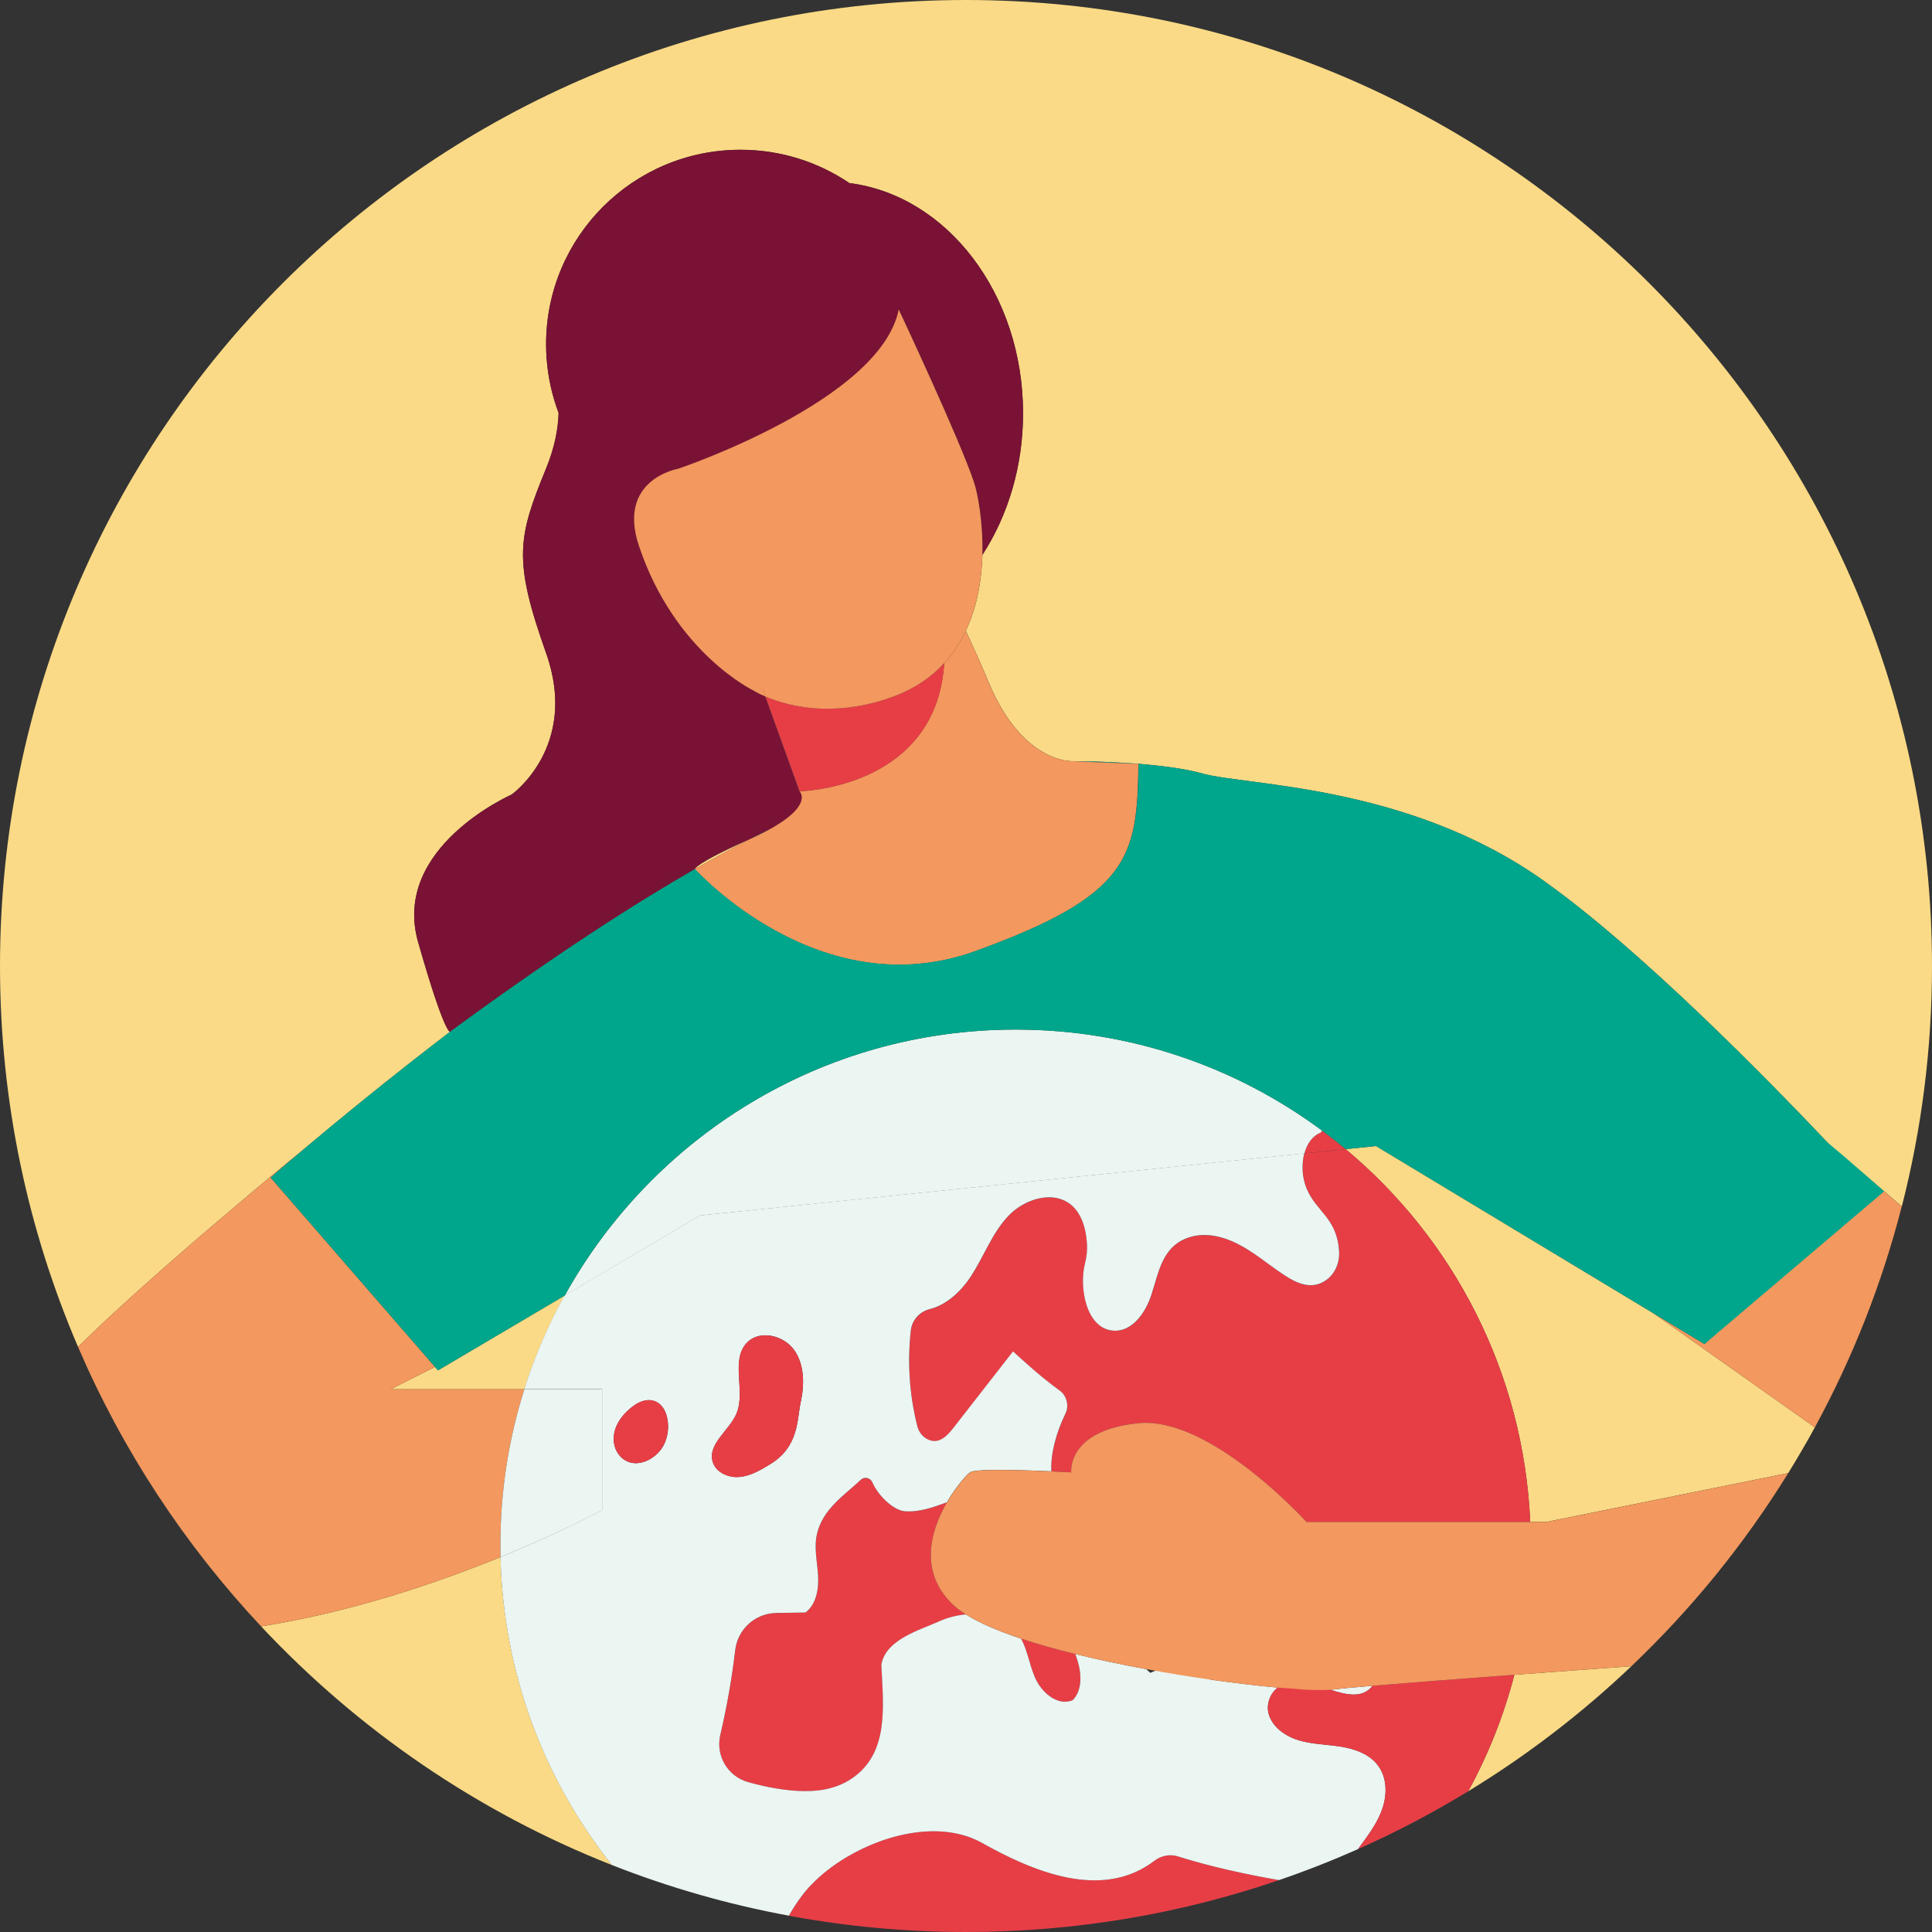
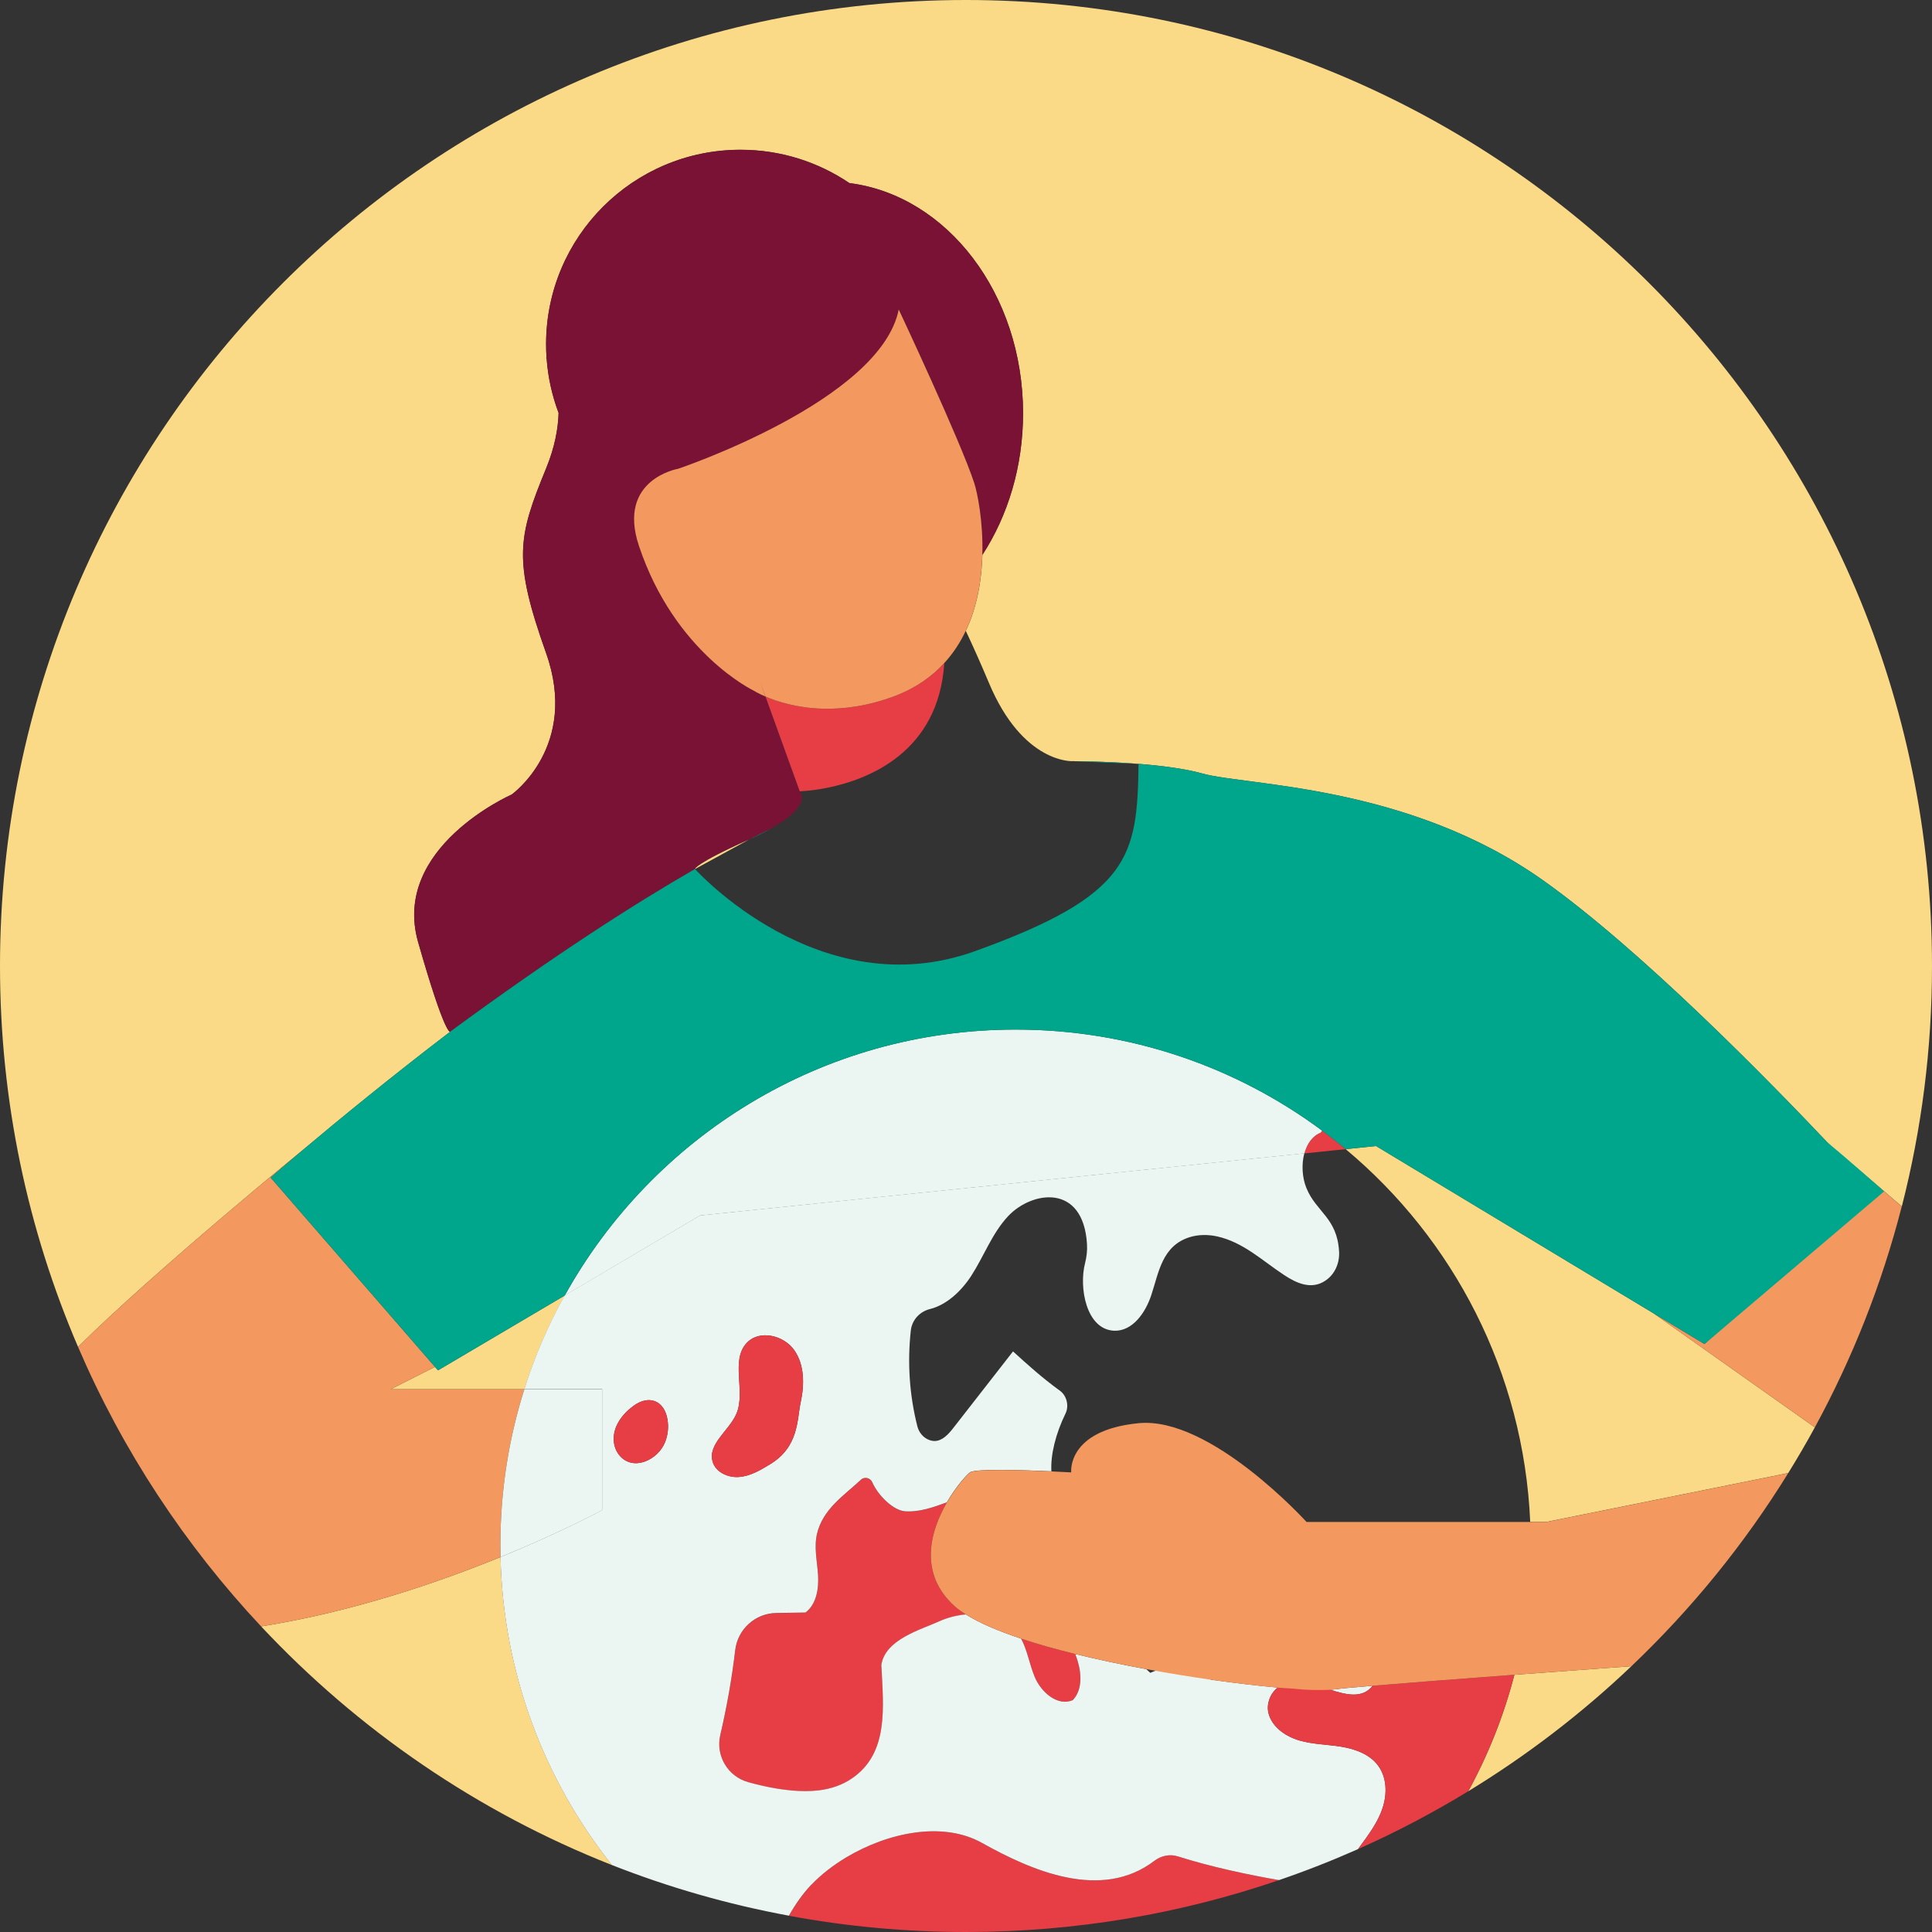
<svg xmlns="http://www.w3.org/2000/svg" width="50" height="50" viewBox="0 0 50 50" fill="none">
  <rect x="0" y="0" width="50" height="50" fill="#333333" stroke="none" />
  <path d="M11.258 35.375L10.11 35.954H13.57C13.839 35.105 14.191 34.293 14.616 33.527L11.336 35.464L11.258 35.375Z" fill="#FADA86" />
  <path d="M6.757 42.091C9.268 44.77 12.361 46.898 15.836 48.267C14.09 46.068 13.025 43.305 12.954 40.296C11.332 40.958 9.115 41.717 6.757 42.091Z" fill="#FADA86" />
  <path d="M37.998 46.358C39.52 45.429 40.936 44.343 42.221 43.121C41.157 43.198 40.131 43.273 39.192 43.343C38.916 44.406 38.513 45.416 37.998 46.358Z" fill="#FADA86" />
  <path d="M35.611 29.659L34.826 29.74C37.614 32.067 39.431 35.513 39.602 39.386H40.024L46.28 38.122C46.519 37.735 46.75 37.341 46.968 36.94L42.793 33.989L35.611 29.659Z" fill="#FADA86" />
  <path d="M24.999 0C11.193 0 0 11.193 0 25C0 28.501 0.721 31.833 2.02 34.858C4.004 32.89 7.903 29.707 7.903 29.707C8.733 29.009 10.073 27.906 11.652 26.7C11.652 26.7 11.521 26.836 10.821 24.383C10.12 21.931 13.241 20.562 13.241 20.562C13.241 20.562 14.992 19.32 14.132 16.9C13.273 14.48 13.4 13.907 14.132 12.123C14.358 11.574 14.444 11.091 14.456 10.686C14.289 10.243 14.182 9.771 14.146 9.279C14.138 9.265 14.132 9.257 14.132 9.257L14.144 9.259C14.136 9.143 14.132 9.025 14.132 8.907C14.132 6.128 16.385 3.875 19.164 3.875C20.208 3.875 21.178 4.193 21.981 4.737C24.507 5.056 26.476 7.602 26.476 10.695C26.476 12.075 26.083 13.345 25.425 14.358C25.407 14.99 25.296 15.691 24.995 16.327C25.183 16.726 25.384 17.175 25.593 17.672C26.471 19.767 27.755 19.699 27.755 19.699C27.755 19.699 28.564 19.699 29.457 19.768H29.466C30.049 19.815 30.666 19.891 31.117 20.018C32.261 20.34 36.443 20.296 39.956 22.798C42.493 24.604 45.788 27.972 47.427 29.707C47.427 29.707 48.167 30.312 49.219 31.223C49.729 29.233 50 27.148 50 25C49.998 11.193 38.805 0 24.999 0Z" fill="#FADA86" />
  <path d="M12.95 39.981C12.95 38.577 13.168 37.225 13.57 35.954H10.11L11.258 35.375L7.004 30.476C7.004 30.476 7.334 30.186 7.903 29.707C7.903 29.707 4.004 32.89 2.02 34.858C3.174 37.545 4.787 39.988 6.757 42.091C9.115 41.717 11.332 40.958 12.954 40.296C12.953 40.191 12.95 40.087 12.95 39.981Z" fill="#F3985E" />
  <path d="M19.378 21.731C19.606 21.629 19.797 21.532 19.957 21.441C19.781 21.526 19.587 21.623 19.378 21.731Z" fill="#00A68B" />
  <path d="M27.755 19.699L29.457 19.768C28.564 19.699 27.755 19.699 27.755 19.699Z" fill="#00A68B" />
  <path d="M20.693 20.477L19.807 18.025C19.616 17.942 19.511 17.876 19.511 17.876C19.511 17.876 17.464 16.904 16.538 14.126C15.964 12.403 17.552 12.133 17.552 12.133C17.552 12.133 22.789 10.376 23.262 8.011C23.262 8.011 24.861 11.413 25.217 12.504C25.296 12.746 25.45 13.486 25.426 14.36C26.084 13.347 26.477 12.077 26.477 10.697C26.477 7.603 24.509 5.058 21.982 4.739C21.178 4.195 20.208 3.877 19.165 3.877C16.386 3.877 14.133 6.13 14.133 8.909C14.133 9.027 14.137 9.145 14.145 9.261L14.133 9.259C14.133 9.259 14.138 9.267 14.147 9.281C14.183 9.773 14.29 10.245 14.457 10.688C14.445 11.093 14.359 11.576 14.133 12.125C13.402 13.908 13.274 14.482 14.133 16.902C14.993 19.322 13.242 20.564 13.242 20.564C13.242 20.564 10.121 21.933 10.822 24.385C11.523 26.837 11.652 26.703 11.652 26.703C14.305 24.677 17.633 22.364 20.347 21.193C20.963 20.729 20.694 20.479 20.694 20.479L20.693 20.477Z" fill="#7A1235" />
  <path d="M17.984 22.492C17.984 22.492 17.99 22.352 19.371 21.734C19.373 21.734 19.376 21.732 19.378 21.731C19.587 21.623 19.781 21.526 19.957 21.441C20.115 21.352 20.242 21.268 20.345 21.191C17.631 22.362 14.305 24.675 11.652 26.7C14.361 24.708 16.445 23.377 17.984 22.492Z" fill="#7A1235" />
-   <path d="M19.371 21.734C17.99 22.352 17.984 22.492 17.984 22.492C18.512 22.189 18.976 21.938 19.378 21.731C19.376 21.732 19.373 21.734 19.371 21.734Z" fill="#FADA86" />
-   <path d="M29.455 19.77L27.753 19.7C27.753 19.7 26.469 19.768 25.591 17.673C25.383 17.177 25.181 16.727 24.993 16.328C24.852 16.625 24.67 16.908 24.436 17.162C24.288 19.464 22.477 20.167 21.43 20.382C20.998 20.47 20.695 20.477 20.695 20.477L19.809 18.026H19.805L20.691 20.478C20.691 20.478 20.962 20.728 20.345 21.191C20.242 21.268 20.113 21.353 19.955 21.442C19.795 21.533 19.604 21.629 19.376 21.732C18.974 21.939 18.511 22.19 17.983 22.494C17.991 22.503 21.204 26.07 25.23 24.62C29.261 23.167 29.428 22.17 29.462 19.772H29.453L29.455 19.77Z" fill="#F3985E" />
+   <path d="M19.371 21.734C17.99 22.352 17.984 22.492 17.984 22.492C19.376 21.732 19.373 21.734 19.371 21.734Z" fill="#FADA86" />
  <path d="M23.16 18.012C22.456 18.278 21.827 18.355 21.295 18.341C20.623 18.322 20.111 18.156 19.811 18.027L20.697 20.478C20.697 20.478 21 20.472 21.432 20.383C22.479 20.168 24.29 19.465 24.438 17.163C24.117 17.512 23.699 17.807 23.16 18.012Z" fill="#E73E46" />
-   <path d="M19.682 17.673L23.94 14.296V14.294L19.68 17.672L19.807 18.025L19.811 18.024L19.683 17.67L19.682 17.673Z" fill="#FADA86" />
  <path d="M23.942 14.294L23.94 14.296C23.94 14.296 23.943 14.301 23.946 14.305C23.946 14.301 23.944 14.298 23.942 14.294Z" fill="#FADA86" />
  <path d="M19.682 17.673L19.809 18.026C20.108 18.155 20.623 18.323 21.295 18.341C21.827 18.355 22.456 18.278 23.16 18.012C23.7 17.807 24.116 17.511 24.436 17.162C24.67 16.908 24.852 16.625 24.993 16.328C25.294 15.692 25.406 14.991 25.423 14.359C25.447 13.485 25.293 12.745 25.214 12.503C24.858 11.411 23.259 8.01 23.259 8.01C22.786 10.375 17.549 12.132 17.549 12.132C17.549 12.132 15.961 12.402 16.535 14.125C17.461 16.903 19.508 17.875 19.508 17.875C19.508 17.875 19.613 17.942 19.804 18.024" fill="#F3985E" />
  <path d="M26.778 43.397C26.941 43.793 27.37 44.17 27.765 43.998C28.016 43.733 27.991 43.31 27.882 42.962C27.865 42.91 27.847 42.858 27.828 42.806C27.328 42.683 26.853 42.55 26.426 42.408C26.589 42.711 26.643 43.074 26.778 43.397Z" fill="#E73E46" />
  <path d="M29.877 48.156C28.506 49.205 26.701 48.414 25.415 47.695C24.393 47.123 22.972 47.43 21.907 48.065C21.555 48.275 21.24 48.522 20.993 48.783C20.78 49.008 20.586 49.282 20.418 49.58C21.903 49.855 23.434 50 24.999 50C27.835 50 30.56 49.527 33.101 48.657C32.297 48.518 31.327 48.311 30.49 48.045C30.28 47.977 30.053 48.023 29.877 48.156Z" fill="#E73E46" />
  <path d="M24.505 38.882C24.151 39.012 23.792 39.14 23.42 39.114C23.129 39.093 22.732 38.721 22.576 38.363C22.524 38.244 22.372 38.21 22.277 38.301C21.859 38.696 21.295 39.05 21.144 39.701C21.064 40.048 21.149 40.407 21.172 40.763C21.193 41.118 21.131 41.52 20.847 41.734L20.09 41.746C19.544 41.755 19.092 42.166 19.028 42.708C18.941 43.446 18.811 44.179 18.642 44.903C18.517 45.44 18.836 45.977 19.367 46.125C19.852 46.26 20.373 46.356 20.843 46.356C20.966 46.356 21.087 46.349 21.203 46.335C21.503 46.298 21.798 46.2 22.049 46.027C23.013 45.371 22.862 44.173 22.81 43.09C22.908 42.43 23.836 42.178 24.286 41.971C24.511 41.868 24.752 41.805 24.997 41.783C24.89 41.715 24.793 41.646 24.714 41.576C23.754 40.717 24.082 39.615 24.505 38.884V38.882Z" fill="#E73E46" />
-   <path d="M34.826 29.74L33.758 29.85C33.68 30.142 33.703 30.487 33.814 30.755C34.066 31.368 34.604 31.518 34.657 32.384C34.676 32.684 34.55 32.983 34.3 33.148C33.937 33.39 33.553 33.21 33.24 33.004C32.678 32.636 32.182 32.153 31.501 32.001C31.266 31.95 31.019 31.95 30.79 32.021C30.071 32.247 29.991 32.937 29.796 33.524C29.647 33.977 29.311 34.461 28.834 34.442C28.11 34.41 27.922 33.318 28.083 32.694C28.124 32.532 28.144 32.363 28.133 32.196C28.035 30.624 26.712 30.823 26.097 31.472C25.679 31.915 25.469 32.508 25.138 33.021C24.884 33.413 24.502 33.775 24.066 33.882C23.803 33.948 23.604 34.165 23.574 34.435C23.482 35.264 23.538 36.108 23.743 36.915C23.782 37.07 23.889 37.203 24.036 37.264C24.089 37.285 24.139 37.296 24.187 37.296C24.391 37.296 24.55 37.118 24.676 36.956C25.19 36.296 25.703 35.637 26.219 34.977C26.592 35.318 26.967 35.658 27.432 35.994C27.612 36.124 27.674 36.39 27.576 36.588C27.323 37.105 27.187 37.657 27.212 38.08C27.513 38.093 27.723 38.105 27.723 38.105C27.723 38.105 27.6 37.016 29.464 36.832C31.327 36.648 33.813 39.386 33.813 39.386L39.602 39.386C39.431 35.513 37.614 32.067 34.826 29.74Z" fill="#E73E46" />
  <path d="M34.224 29.266C34.224 29.266 34.219 29.262 34.217 29.261L34.18 29.312C33.957 29.401 33.823 29.609 33.758 29.85L34.826 29.74C34.63 29.577 34.43 29.418 34.224 29.266Z" fill="#E73E46" />
  <path d="M34.427 43.731C34.854 43.865 35.26 43.964 35.525 43.627C35.023 43.669 34.685 43.701 34.561 43.719C34.523 43.724 34.478 43.727 34.427 43.731Z" fill="#EBF5F2" />
  <path d="M20.993 48.783C21.24 48.522 21.555 48.275 21.907 48.065C22.972 47.43 24.393 47.123 25.415 47.695C26.701 48.414 28.506 49.205 29.877 48.156C30.053 48.023 30.28 47.977 30.49 48.045C31.327 48.311 32.297 48.518 33.101 48.657C33.797 48.419 34.478 48.151 35.145 47.855C35.167 47.825 35.19 47.795 35.211 47.765C35.38 47.536 35.55 47.303 35.675 47.049C35.718 46.964 35.753 46.877 35.783 46.786C35.9 46.426 35.893 46.003 35.667 45.696C35.452 45.401 35.077 45.266 34.714 45.205C34.353 45.146 33.979 45.145 33.627 45.043C33.275 44.94 32.93 44.705 32.832 44.351C32.764 44.106 32.874 43.82 33.069 43.674C32.582 43.63 32.014 43.564 31.408 43.479C31.372 43.504 31.193 43.386 31.154 43.407C30.691 43.082 30.317 43.057 29.769 43.293C29.733 43.262 29.699 43.229 29.665 43.197C29.042 43.082 28.418 42.951 27.828 42.806C27.847 42.858 27.865 42.91 27.882 42.962C27.991 43.31 28.016 43.733 27.765 43.998C27.37 44.17 26.941 43.793 26.778 43.397C26.643 43.074 26.589 42.711 26.426 42.408C25.842 42.214 25.347 42.004 24.996 41.781C24.751 41.803 24.51 41.866 24.285 41.969C23.835 42.175 22.907 42.428 22.809 43.088C22.861 44.171 23.012 45.369 22.048 46.025C21.797 46.198 21.502 46.295 21.202 46.333C21.086 46.347 20.965 46.354 20.842 46.354C20.373 46.354 19.852 46.258 19.366 46.123C18.834 45.975 18.516 45.438 18.641 44.901C18.81 44.177 18.94 43.445 19.027 42.706C19.091 42.164 19.543 41.753 20.089 41.744L20.846 41.732C21.13 41.519 21.193 41.116 21.171 40.761C21.148 40.405 21.063 40.046 21.143 39.699C21.294 39.048 21.858 38.694 22.276 38.299C22.37 38.208 22.523 38.242 22.575 38.361C22.731 38.718 23.128 39.09 23.419 39.112C23.791 39.138 24.15 39.011 24.504 38.88C24.751 38.453 25.031 38.153 25.106 38.102C25.25 38.005 26.491 38.045 27.21 38.077C27.185 37.654 27.321 37.102 27.574 36.585C27.672 36.388 27.61 36.121 27.43 35.991C26.966 35.655 26.591 35.315 26.217 34.974C25.701 35.634 25.187 36.293 24.674 36.953C24.548 37.115 24.389 37.293 24.185 37.293C24.137 37.293 24.087 37.282 24.034 37.261C23.886 37.2 23.78 37.067 23.741 36.912C23.536 36.105 23.48 35.26 23.572 34.432C23.602 34.162 23.801 33.945 24.064 33.879C24.5 33.772 24.882 33.41 25.136 33.018C25.467 32.506 25.677 31.912 26.095 31.469C26.71 30.82 28.033 30.621 28.131 32.193C28.142 32.36 28.122 32.529 28.081 32.691C27.919 33.315 28.108 34.407 28.832 34.439C29.308 34.458 29.644 33.975 29.794 33.521C29.99 32.934 30.07 32.244 30.788 32.018C31.017 31.947 31.264 31.947 31.499 31.998C32.18 32.149 32.676 32.633 33.238 33.001C33.551 33.207 33.935 33.387 34.298 33.145C34.549 32.98 34.675 32.681 34.655 32.381C34.602 31.515 34.064 31.366 33.812 30.752C33.701 30.484 33.678 30.139 33.756 29.847L18.117 31.455L14.613 33.524C14.188 34.29 13.836 35.102 13.568 35.951H15.583V39.079C15.583 39.079 14.558 39.64 12.953 40.295C13.023 43.304 14.087 46.067 15.834 48.266C17.299 48.843 18.832 49.285 20.417 49.578C20.585 49.28 20.779 49.006 20.992 48.781L20.993 48.783ZM17.211 37.325C17.032 37.777 16.4 38.081 16.045 37.681C15.855 37.468 15.84 37.157 15.958 36.895C16.056 36.682 16.211 36.519 16.394 36.385C16.798 36.088 17.196 36.246 17.276 36.742C17.308 36.939 17.286 37.137 17.211 37.325ZM18.443 37.826C18.313 37.366 18.87 37.026 19.059 36.587C19.308 36 18.89 35.195 19.338 34.741C19.667 34.409 20.282 34.558 20.553 34.938C20.823 35.318 20.821 35.833 20.722 36.289C20.624 36.746 20.679 37.443 19.924 37.898C19.679 38.047 19.42 38.2 19.132 38.223C18.846 38.248 18.521 38.101 18.443 37.826Z" fill="#EBF5F2" />
  <path d="M12.954 40.296C14.56 39.641 15.585 39.081 15.585 39.081V35.953L13.57 35.954C13.168 37.225 12.95 38.577 12.95 39.981C12.95 40.087 12.953 40.191 12.954 40.296Z" fill="#EBF5F2" />
  <path d="M34.18 29.312L34.217 29.261C32.001 27.616 29.257 26.645 26.285 26.645C21.262 26.645 16.891 29.425 14.616 33.527L18.119 31.457L33.758 29.85C33.823 29.609 33.957 29.401 34.18 29.312Z" fill="#EBF5F2" />
  <path d="M19.131 38.225C19.419 38.202 19.677 38.049 19.923 37.9C20.678 37.445 20.623 36.748 20.721 36.291C20.821 35.834 20.822 35.32 20.552 34.94C20.282 34.56 19.666 34.41 19.337 34.743C18.889 35.196 19.307 36.002 19.058 36.589C18.869 37.028 18.313 37.368 18.442 37.828C18.52 38.104 18.845 38.251 19.131 38.225Z" fill="#E73E46" />
  <path d="M16.394 36.385C16.211 36.519 16.056 36.682 15.958 36.895C15.84 37.157 15.855 37.468 16.045 37.681C16.4 38.081 17.032 37.777 17.211 37.325C17.286 37.137 17.306 36.938 17.274 36.741C17.194 36.245 16.796 36.086 16.392 36.384L16.394 36.385Z" fill="#E73E46" />
  <path d="M47.425 29.708C48.057 30.377 48.443 30.804 48.443 30.804L44.111 34.784L42.793 33.989L46.968 36.94C47.94 35.155 48.701 33.238 49.217 31.224C48.166 30.313 47.425 29.708 47.425 29.708Z" fill="#F3985E" />
  <path d="M47.283 29.555C45.602 27.782 42.421 24.553 39.956 22.798C36.443 20.296 32.261 20.34 31.117 20.018C30.666 19.891 30.049 19.815 29.466 19.768C29.432 22.167 29.264 23.164 25.233 24.616C21.206 26.067 17.994 22.499 17.986 22.49C16.447 23.375 14.362 24.706 11.653 26.698C10.074 27.904 8.734 29.007 7.904 29.705L7.903 29.707C7.334 30.186 7.004 30.476 7.004 30.476L11.258 35.375L11.336 35.464L14.616 33.527C16.891 29.425 21.262 26.645 26.285 26.645C29.257 26.645 32.001 27.616 34.217 29.261C34.22 29.263 34.222 29.265 34.224 29.266C34.43 29.418 34.63 29.577 34.826 29.74L35.611 29.659L44.111 34.784L48.762 30.832C48.762 30.832 47.785 29.97 47.283 29.555Z" fill="#00A68B" />
  <path d="M35.525 43.627C35.26 43.964 34.854 43.865 34.427 43.731C34.064 43.618 33.686 43.483 33.368 43.577C33.256 43.569 33.155 43.609 33.069 43.674C32.874 43.82 32.764 44.106 32.832 44.351C32.93 44.705 33.275 44.94 33.627 45.043C33.979 45.145 34.353 45.146 34.714 45.205C35.077 45.266 35.452 45.401 35.667 45.696C35.893 46.003 35.9 46.426 35.783 46.786C35.753 46.877 35.718 46.964 35.675 47.049C35.55 47.303 35.38 47.536 35.211 47.765C35.19 47.795 35.167 47.825 35.145 47.855C36.132 47.416 37.084 46.915 37.998 46.358C38.513 45.416 38.916 44.406 39.192 43.343C37.66 43.457 36.362 43.557 35.525 43.627Z" fill="#E73E46" />
  <path d="M40.024 39.388H33.813C33.813 39.388 31.328 36.647 29.464 36.832C27.6 37.016 27.723 38.105 27.723 38.105C27.723 38.105 27.513 38.093 27.212 38.08C26.492 38.047 25.253 38.008 25.109 38.105C25.034 38.156 24.754 38.456 24.507 38.883C24.507 38.883 24.506 38.883 24.505 38.884C24.082 39.615 23.754 40.717 24.714 41.576C24.793 41.646 24.89 41.715 24.997 41.783H25C25.35 42.005 25.841 42.214 26.423 42.406C26.423 42.407 26.425 42.407 26.426 42.408C26.853 42.55 27.328 42.683 27.828 42.806C28.418 42.951 29.042 43.082 29.665 43.197C30.258 43.306 30.85 43.402 31.408 43.481C32.014 43.566 32.582 43.632 33.069 43.676C33.12 43.68 33.368 43.696 33.481 43.703C33.831 43.742 34.092 43.742 34.426 43.733C34.477 43.73 34.523 43.725 34.561 43.719C34.685 43.701 35.023 43.669 35.525 43.627C36.362 43.557 37.66 43.457 39.192 43.343C40.131 43.273 41.157 43.198 42.221 43.121C43.778 41.64 45.144 39.961 46.279 38.124L40.024 39.388Z" fill="#F3985E" />
</svg>